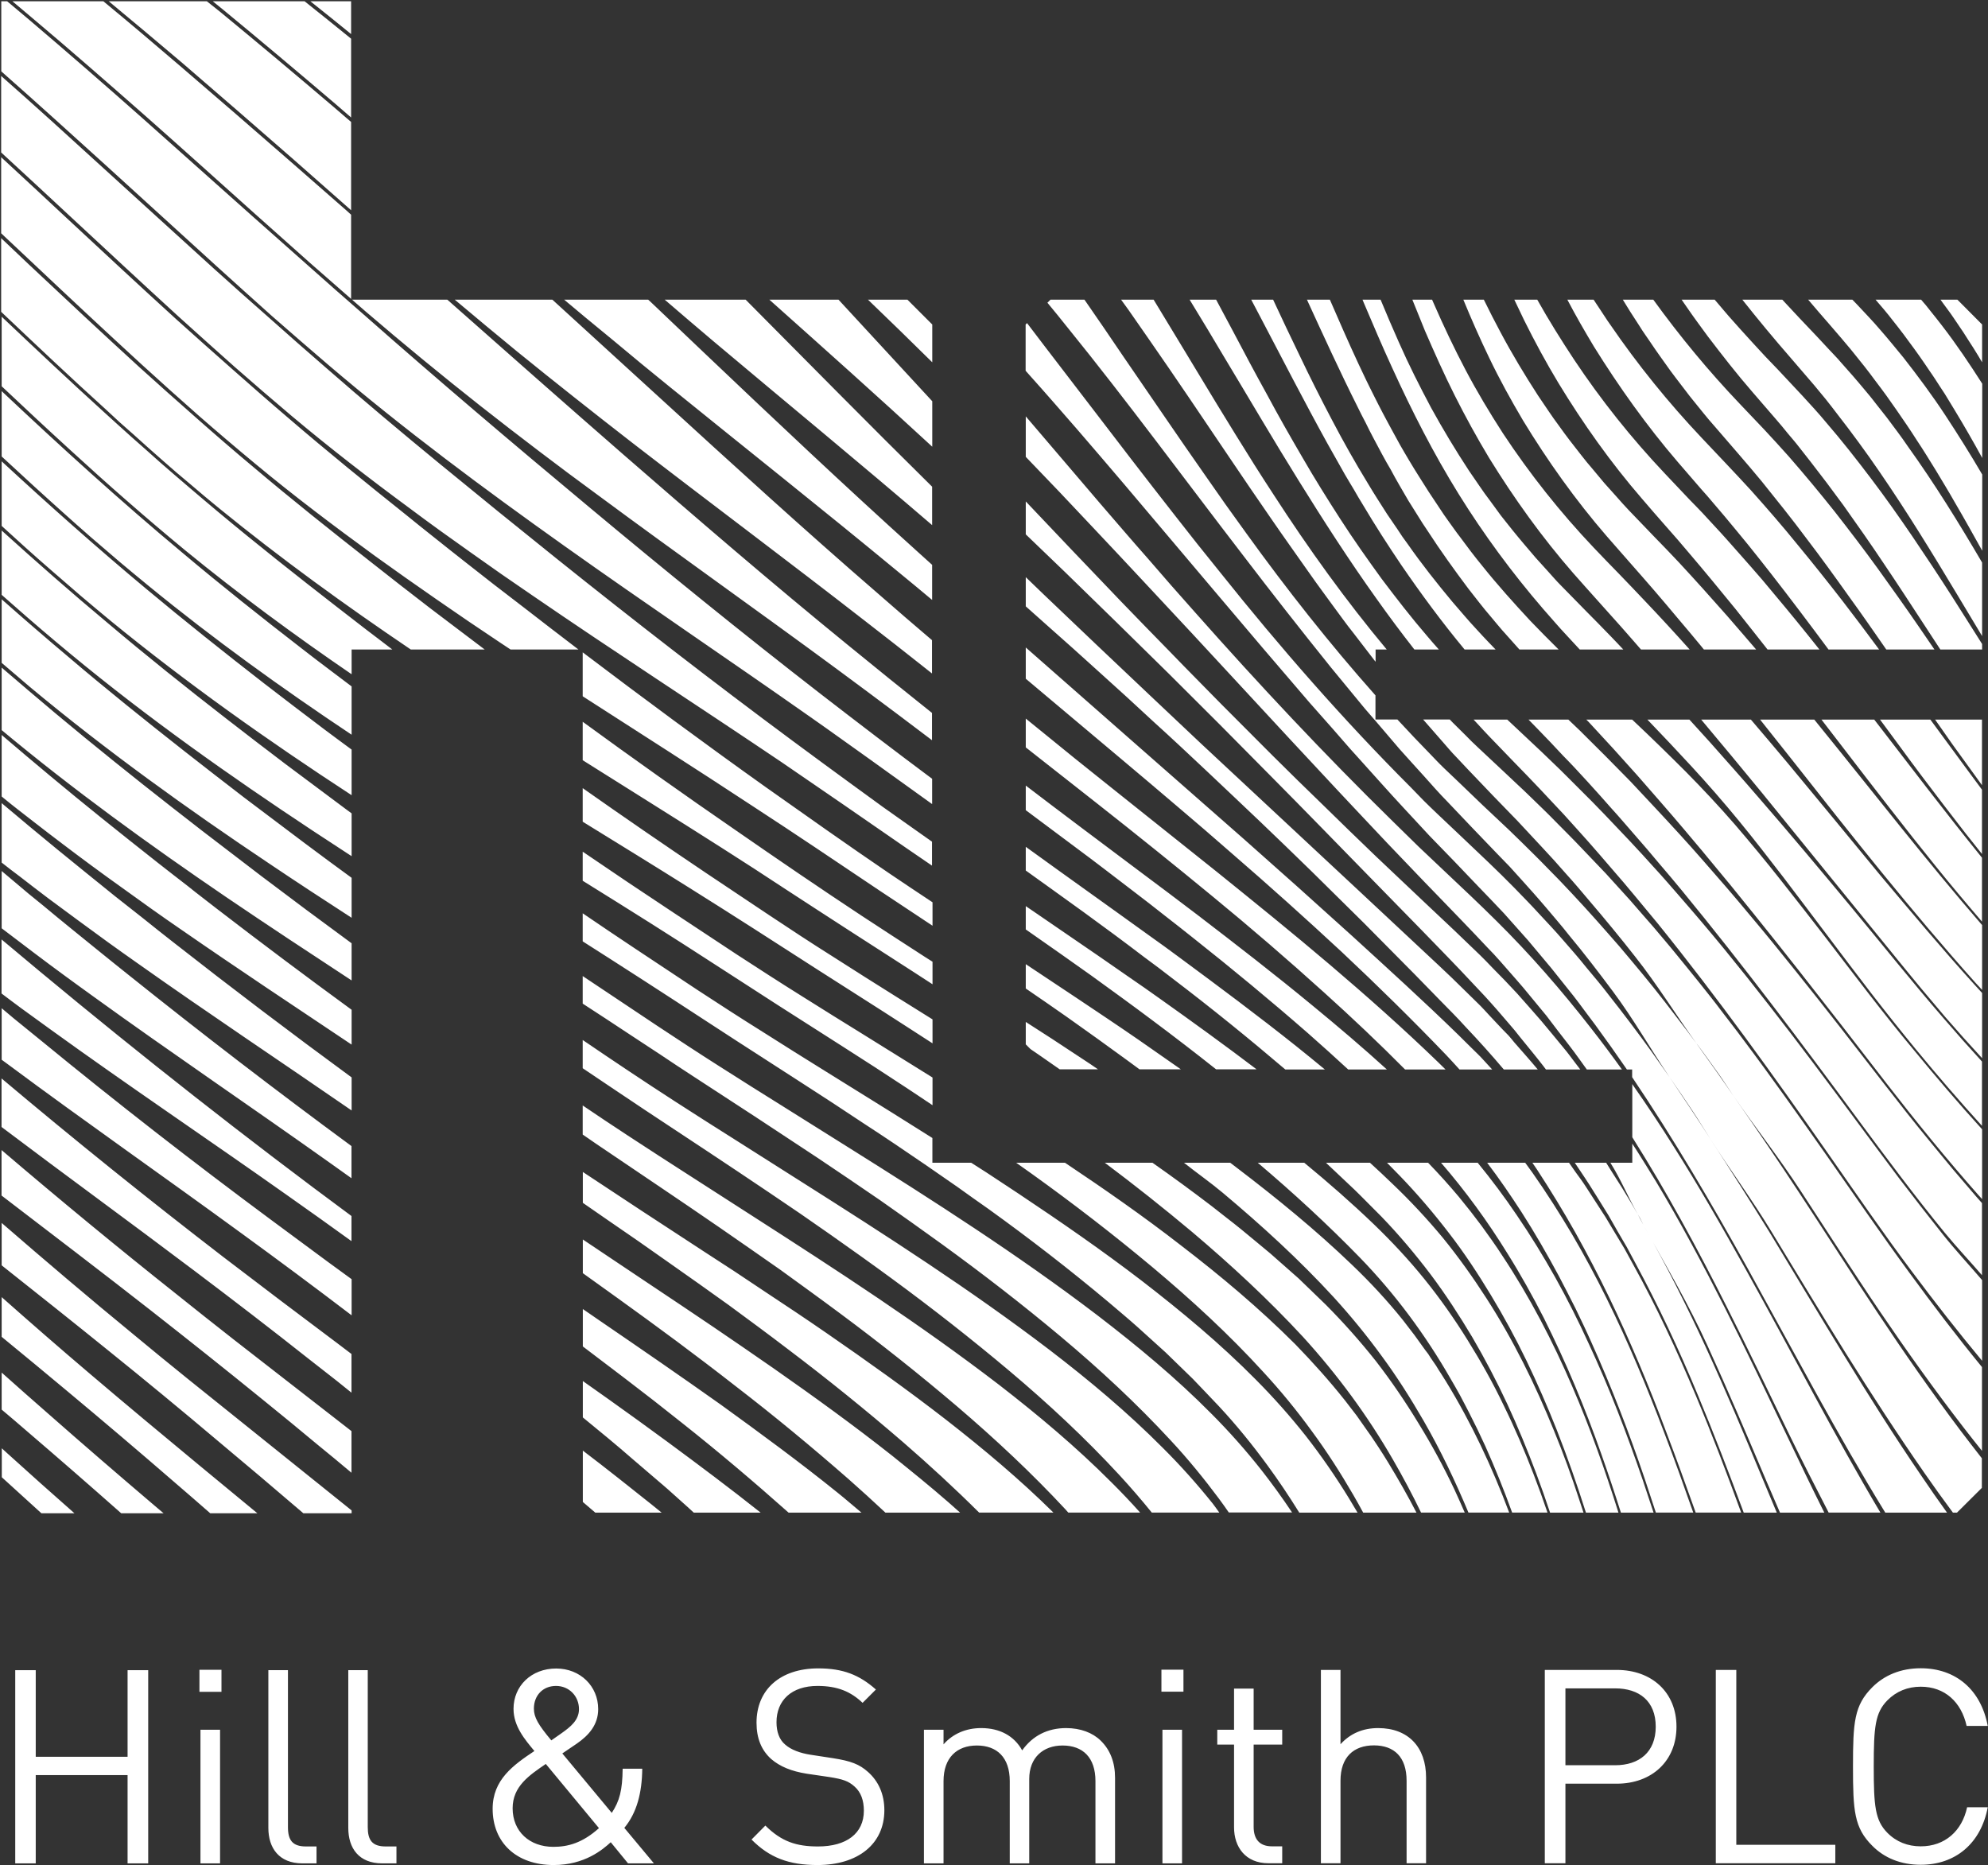
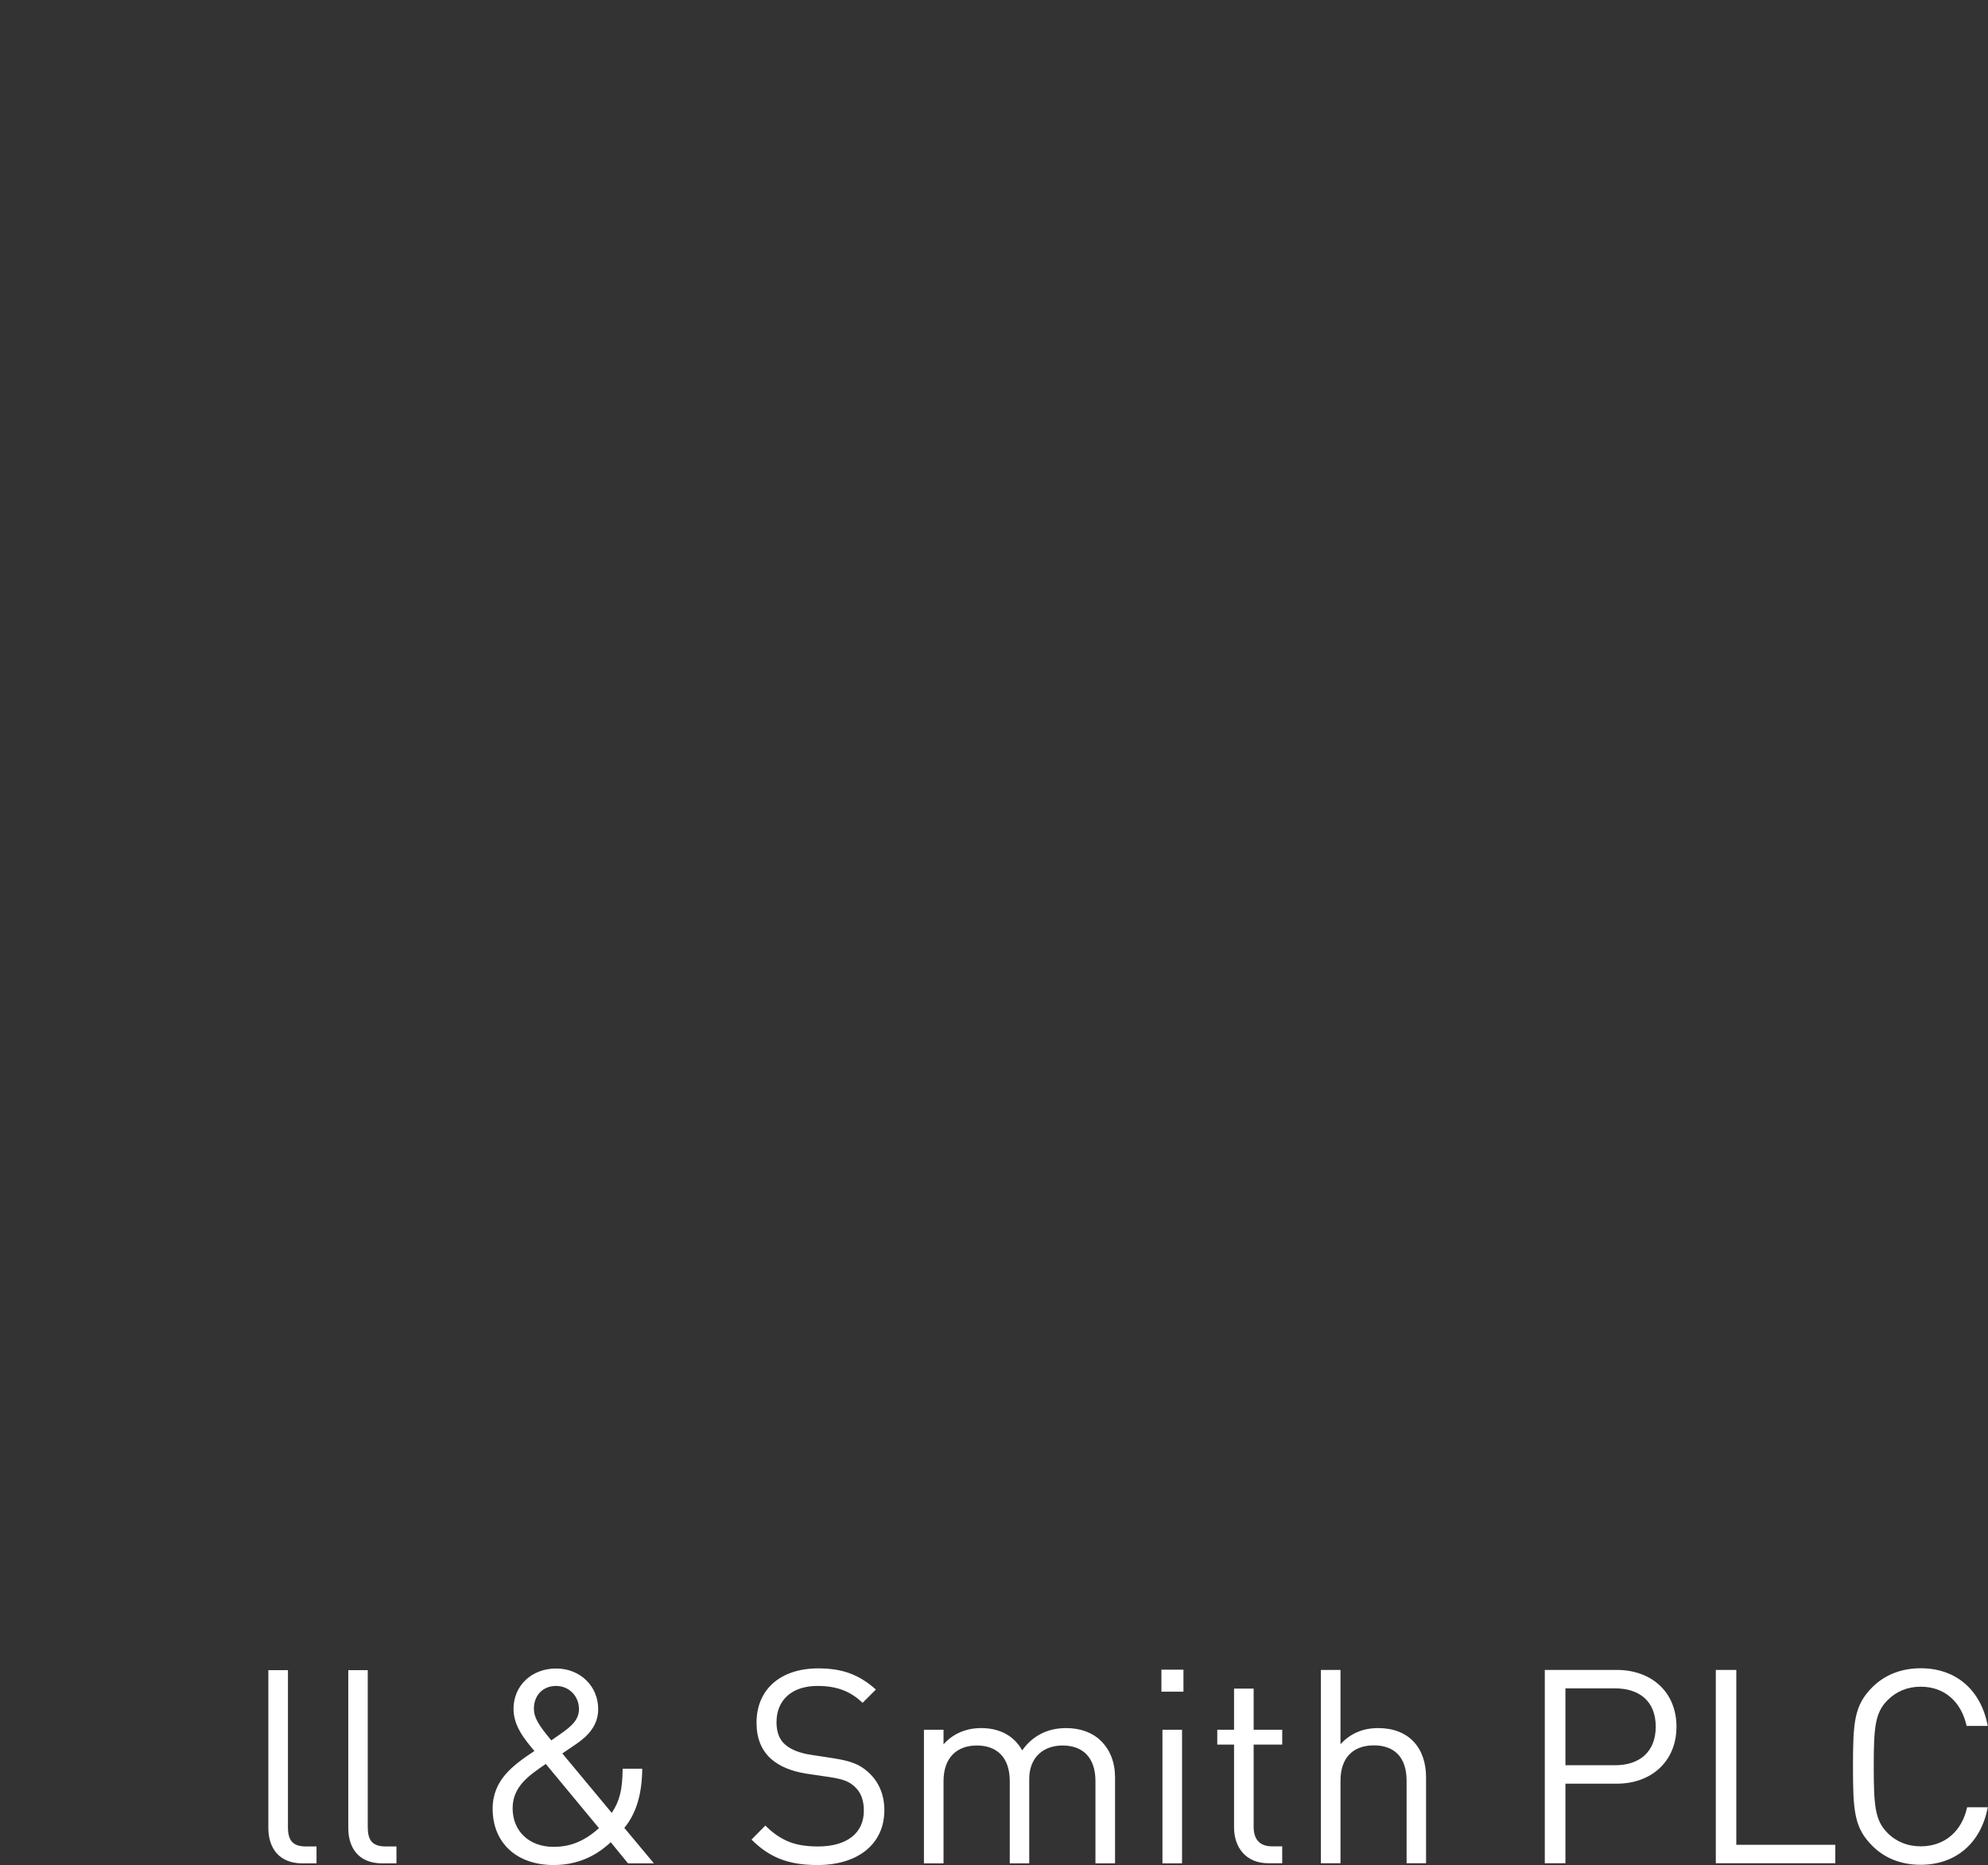
<svg xmlns="http://www.w3.org/2000/svg" version="1.2" viewBox="0 0 1552 1456" width="1552" height="1456">
  <rect x="0" y="0" width="1552" height="1456" fill="#333333" stroke="none" />
  <defs>
    <clipPath clipPathUnits="userSpaceOnUse" id="cp1">
-       <path d="m1.01 0.94v1180.3h273.15v-674.25h180.38v673.78h1073.12c7.6-7.59 11.85-11.86 19.45-19.45l0.01-599.71h-473.45v-54.62h473.45v-253.7l-19.44-19.45h-707.7c-7.6 7.6-11.86 11.85-19.44 19.45v562.03c7.58 7.59 11.84 11.86 19.44 19.45h453.99v72.85h-546.27v-654.33c-7.61-7.6-11.85-11.87-19.45-19.45h-434.09v-232.9z" />
-     </clipPath>
+       </clipPath>
  </defs>
  <style>.a{fill:#fff}</style>
-   <path class="a" d="m1 1v54.7c27.4 24.2 54.6 48.8 81.7 73.4l86.2 78.5q21.6 19.6 43.3 39 21.9 19.2 44.1 38.2c59.1 50.4 121.5 96.7 184.8 141.7 63.3 45 127.8 88.4 191.4 133.1 15.9 11.1 31.6 22.5 47.4 33.7l47.3 34 0.5 0.3v-19.7c-29.4-21.9-58.4-44.1-87.4-66.5-61-47.3-121-96-180.4-145.6-59.3-49.4-118.3-99.4-176.1-150.4-14.6-12.7-29-25.4-43.5-38.3l-43.3-38.4-86.4-77c-28.9-25.6-58-50.9-87.4-75.9q-8.8-7.4-17.6-14.8zm8.7 0q7.6 6.4 15.2 12.8c29.5 24.8 58.6 50.3 87.5 75.7 29 25.6 57.7 51.5 86.4 77.2l43.2 38.5c10.7 9.4 21.4 18.8 32.1 28.1v-65.7l-3.4-3.1-43.2-37.8c-28.9-25.2-57.8-50.3-86.9-75.2-19.8-17-39.8-33.9-59.9-50.5zm75.2 0c19.3 16 38.5 32.1 57.6 48.3 29 24.9 57.9 50.1 86.8 75.3l43.1 38 1.7 1.5v-68.9l-14.3-12.3c-28.9-24.6-58.1-49.1-87.5-73.3-3.6-2.9-7.2-5.7-10.8-8.6zm81.2 0q4 3.2 8 6.5c29.4 24.2 58.5 48.7 87.5 73.4l12.5 10.8v-61.5q-18.1-14.7-36.3-29.2zm76.2 0q16 12.7 31.8 25.6v-25.6zm-241.4 58.3v59.7c17.5 16.1 35 32.3 52.4 48.5 28.7 26.6 57.3 53.3 86.1 79.6q21.8 19.7 43.7 39.2 22 19.3 44.5 38.3c29.9 25.1 60.8 49 92.3 72.2 15.6 11.7 31.5 23.1 47.5 34.4q23.8 17 48.1 33.5c64.4 44.2 130.1 86.7 194.9 130.4 16.1 11.1 32.3 22.1 48.4 33.2l48.2 33.3 20.6 14.1v-18.7l-14.3-10.1-23.9-16.9-23.5-17.1c-15.7-11.5-31.4-22.9-47.1-34.6-62.4-46.2-123.9-93.9-184.7-142.6l-45.4-36.6-45.2-36.9c-30.1-24.7-59.9-49.7-89.2-75.3-14.6-12.7-29.3-25.5-43.7-38.4q-22-19.3-43.6-38.8c-28.8-26.1-57.5-52.3-86.2-78.4-26.5-24.2-53-48.3-79.9-72zm0 63.4v59.4q11.7 11 23.4 22c28.7 27.1 57.4 53.9 86.4 80.5q21.8 19.9 43.8 39.3 22.3 19.5 44.9 38.2c30.3 25.2 61.7 48.8 93.4 71.9l24 17.1 24.2 16.9 24.3 16.7 24.4 16.4q4.5 2.9 8.9 5.9h53q-21.5-16.4-42.9-33-11.7-9-23.3-17.9c-7.7-6.1-15.4-12.1-23.1-18.1-7.7-6.1-15.4-12.1-23.1-18.3-7.6-6.1-15.3-12.1-22.8-18.3-30.6-24.4-61-49.1-90.8-74.7-14.8-12.6-29.6-25.6-44.2-38.5q-22-19.4-43.8-39c-29-26.4-57.6-53-86.2-79.6-16.8-15.7-33.6-31.3-50.5-46.9zm0 63.2v57.5c27 25.6 54 51.1 81.5 76l10.9 10.1 11.1 9.8 11 9.9 11.1 9.8 11.1 9.7 11.4 9.6 11.2 9.5 11.4 9.4c47.9 39 97.9 75.2 149.1 109.8h57.7l-42.4-32.1-23.4-18.1-23.2-18.2c-31-24.3-61.8-48.8-91.8-74.2-15.1-12.6-30-25.5-44.7-38.5q-22.2-19.5-44.1-39.3c-29-26.5-57.8-53.4-86.4-80.3q-10.7-10.2-21.5-20.4zm273.9 48q5.4 4.6 10.7 9.3 44 37.7 89.5 73.6c15 11.8 30.3 23.6 45.7 35.3q23 17.5 46.4 34.6c62 45.9 125 90.4 187.1 136.2 15.5 11.5 31.1 23 46.5 34.6l26.9 20.3v-21.3c-22.1-17.6-44-35.3-65.9-53.2-59.3-48.3-117.5-98.4-175.4-148.8-45.9-40-91.5-80.3-137.1-120.6zm80.2 0q24.1 20.3 48.6 40.4c14.9 12.1 29.9 24.1 44.8 35.9l22.6 17.8 22.7 17.7c60.6 46.8 122 92.6 182.5 139.7 15.1 11.6 30.1 23.5 45.2 35.4l6.2 4.9v-26q-21.2-18-42.2-36.4c-57.6-49.8-113.8-101.1-170-152.5l-84.2-76.9zm85.4 0l16.5 13.8 22 18.1 21.9 18.2 22.2 18.1c59.1 47.9 118.7 95.1 177.4 143.6q13.7 11.2 27.3 22.6v-27.4q-6.2-5.5-12.3-11.1c-56.2-50.7-111.3-102.7-166.1-154.8l-41.1-39.1q-1.1-1-2.2-2zm78.5 0c12.7 10.9 25.4 21.8 38.1 32.5 56.9 47.9 114.4 95.1 170.7 143.5v-30c-48.9-48.2-97.1-97.2-145.6-146zm81.7 0c42.6 38 85.2 76 127.2 114.8v-35.5c-24.4-26.4-48.8-52.9-73.2-79.3zm77 0q25.2 24.2 50.2 48.9v-29.5c-7.6-7.6-11.8-11.8-19.4-19.4zm142.5 0l-2.4 2.4q7.9 9.5 15.6 19.2c23.6 29.1 46.4 58.7 69 88.4 22.6 29.7 45 59.5 67.7 89q33.9 44.4 68.9 87.9l17.7 21.5 8.9 10.8 9.1 10.5 18.1 21.2c6.2 7 12.5 13.8 18.7 20.7l9.3 10.4 4.7 5.1 4.8 5 19.3 20.3 19.4 20.2 9.8 10.1 9.4 10.4 9.4 10.5c3.1 3.4 6.1 7.1 9.2 10.6 6 7.2 12.2 14.2 17.9 21.5 12 14.4 23.4 29.3 34.6 44.3 16 21.4 29.2 44.7 44.2 66.9 0.7 1.1 1.5 2.1 2.2 3.2 5.3 7.7 10.6 15.3 15.7 23.1 4.9 7.3 9.4 14.9 14.2 22.3 15.3 24 32.3 47 47.1 71.4 19.4 31.9 38.7 63.9 58.4 95.5 19.8 31.6 40.1 62.9 61.4 93.5q10.9 15.7 22.2 30.9h3.2c7.7-7.6 11.8-11.8 19.4-19.3v-23.1q-8.6-11-17.1-22.2c-22.4-29.8-43.8-60.5-64.5-91.7-20.7-31-40.6-62.5-61.2-93.7-16.7-25.4-33.8-50.5-51.2-75.4-9.4-13.7-19.1-27.3-28.8-40.8-5.3-7.2-10.6-14.3-16.1-21.3-5.7-7.4-11.3-14.8-17.2-22.1l-8.8-10.8c-3-3.6-6-7.2-9-10.8l-9-10.7c-3-3.5-6.1-6.9-9.2-10.5-6.1-6.9-12.3-14-18.6-20.8-6.3-6.8-12.6-13.7-19.1-20.4l-9.8-10-4.8-4.9-5-5c-6.6-6.5-13.2-13.1-19.9-19.5l-20.3-19.1-20.3-19.5-10.2-9.7c-1.7-1.6-3.3-3.3-5-5l-4.8-5q-13.4-13.7-26.4-27.8h-17.1v-18.8c-35.8-40.3-69.2-82.7-100.6-126.2l-16.4-22.8-16.1-23c-10.8-15.3-21.3-30.7-31.9-46.1l-31.6-46.1-15.7-23.1-14.9-21.6zm504.3 580.6q0.4 0.5 0.8 1c5.6 7.4 10.9 15 16.4 22.6 4 5.6 7.7 11.5 11.6 17.2 17.3 25 36.1 49 52.7 74.5l30.5 46.8c10.3 15.6 20.5 31.4 31 46.8 20.9 30.8 42.6 61.2 65.4 90.7q7.2 9.3 14.5 18.4v-65.4c-19.6-23.9-38.3-48.5-56.5-73.4-11-15-21.8-30.2-32.5-45.5l-32.1-46c-21.5-30.6-43-61.1-65.5-91-5.5-7.5-11.3-14.8-16.9-22.2-5.6-7.5-11.5-14.8-17.3-22.1-5.8-7.3-11.8-14.5-17.7-21.8-5.8-7.2-11.9-14.2-17.9-21.4-6.1-7-12.3-14-18.4-21.1-6.2-6.9-12.5-13.8-18.8-20.7-6.4-6.7-12.9-13.5-19.3-20.2-6.4-6.8-13.1-13.4-19.6-20-6.5-6.7-13.2-13.1-19.9-19.6q-5-4.9-10.1-9.6l-10.2-9.6-20.5-19.2c-3.5-3.2-6.8-6.5-10.1-9.9-3.3-3.3-6.7-6.6-10-9.9q-1.1-1.1-2.2-2.3h-20.8l16.1 18.4 4.6 5.3c1.5 1.7 3.1 3.5 4.7 5.1l9.5 10.1 19.3 20.2 19.6 20.2c6.4 6.8 12.7 13.7 19.1 20.5l4.8 5.2 4.7 5.1 9.3 10.5c6.4 7 12.3 14.1 18.4 21.3 6.1 7.1 12 14.2 18 21.5 6 7.2 11.8 14.6 17.5 21.8 17.2 21.7 31.7 45.3 47.8 67.7zm11.1 74.9c-10.5-16.4-21.3-32.5-32.1-48.6-4.6-6.6-9.3-13.2-13.9-19.7q-16.4-22.7-33.7-44.6c-5.6-7.4-11.7-14.5-17.6-21.6-5.8-7.3-12-14.3-18.1-21.3-6.1-7.1-12.5-13.8-18.9-20.7-3.1-3.3-6.2-6.8-9.5-10.1l-9.7-10-9.9-9.9-10-9.7-20.2-19.2-20.5-19.4-5-4.8-5-4.9-9.8-10.1c-53-53-102.4-109.6-149.1-168.1l-17.6-21.9-17.3-22q-17.3-22.1-34.4-44.3l-68-88.7q-6.7-8.8-13.4-17.6l-1.1 1.1v36.1q1.5 1.8 3.1 3.5c12.5 13.9 24.8 28.1 37.1 42.2 12.2 14.2 24.4 28.3 36.5 42.6l72.3 85.5q36.1 42.8 72.6 85.2l18.5 20.9c6.2 7 12.2 14.2 18.5 21 12.5 13.8 24.8 27.8 37.5 41.4l19.1 20.6 19.5 20.1 19.3 20.2c6.5 6.8 13.1 13.5 19.5 20.4l18.7 21 18.1 21.6c5.9 7.2 11.6 14.7 17.5 21.9 2.9 3.7 5.7 7.5 8.5 11.3l8.4 11.2q12.6 17.2 24.7 34.8h4.1v6c32.5 48.2 62 98.5 90.2 149.3l53.9 98.2c17.3 31.2 34.9 62.1 53.5 92.4h48.2q-10.3-14.3-20.2-29c-21.1-30.9-41-62.4-60.5-94.3-19.5-31.8-38.7-63.9-58-95.8-15-24.2-30.3-48.3-45.8-72.2zm-460.3-655.5l5.8 8 16 23c10.7 15.3 21.2 30.8 31.7 46.2 21 30.9 41.6 61.9 62.8 92.5 10.5 15.3 21.3 30.4 32 45.6 5.3 7.6 10.9 15 16.3 22.5 5.6 7.5 10.9 15.1 16.7 22.3l17 22.1 0.4 0.4v-9.5h8.7c-31.9-38.2-61-78.7-88-120.4-5.1-7.8-10.2-15.7-15.2-23.6l-14.9-23.9c-9.9-15.9-19.5-31.9-29.2-47.9-11.6-19.1-23.1-38.3-34.7-57.3zm53.5 0c9.1 14.9 18.2 29.9 27.1 45 19.3 32 38.1 64.2 57.7 95.7 19.6 31.6 39.7 62.8 61.3 93q14.2 20 29.4 39.4h19.1c-3.2-3.6-6.3-7.1-9.3-10.7-12.4-14.4-23.9-29.3-35.3-44.4-11.1-15.3-22-30.7-32.3-46.7-10.2-15.8-20.2-31.8-29.6-48.1-4.8-8.1-9.4-16.3-14.1-24.5-4.6-8.2-9.2-16.4-13.6-24.7-9.1-16.4-17.9-33-26.6-49.5q-6.5-12.3-13.1-24.5zm48.1 0q3.5 6.6 7 13.3c17.4 33.1 34.5 66.4 52.4 98.8 4.5 8.1 9.2 16.2 13.7 24.3 2.4 4 4.7 8 7.1 11.9 2.3 4.1 4.7 8.1 7.1 12 9.5 16 19.5 31.5 29.9 46.9 15.5 22.6 31.8 44.7 49.4 65.9h24.2l-5.3-5.5c-3.3-3.4-6.5-6.9-9.7-10.4-6.5-6.9-12.5-14.2-18.8-21.4-12.1-14.5-23.9-29.4-34.8-45l-4.2-5.8c-1.2-1.9-2.6-3.9-3.9-5.9l-8-11.7c-5.1-8-10.3-16-15.1-24.1-9.9-16.2-19.2-32.7-28-49.5-8.8-16.7-17.3-33.6-25.4-50.6-7-14.4-13.8-28.8-20.5-43.2zm43.5 0c12.9 28.1 25.7 56.1 39.5 83.6q3 6.2 6.3 12.4c2 4.1 4.1 8.3 6.3 12.4 4.4 8.2 8.6 16.4 13.4 24.4 4.3 8.2 9.1 16.1 13.7 24.1l7.4 11.8c1.2 1.9 2.4 3.9 3.7 5.9l3.8 5.7c10.1 15.6 20.9 30.6 32 45.4 5.8 7.3 11.4 14.8 17.4 21.7 3 3.5 5.9 7.2 9 10.7l9.3 10.4 4.1 4.6h30.6c-7.5-7.4-14.9-14.9-22.2-22.5-12.9-13.9-25.6-28-37.5-42.9-6.1-7.4-11.8-15-17.4-22.6-2.9-3.7-5.6-7.7-8.4-11.5-2.8-3.9-5.5-7.7-8.1-11.8l-7.9-11.9-7.6-12c-2.6-4-5-8.1-7.5-12.2-2.4-4.1-4.9-8.2-7.2-12.3l-6.9-12.6c-2.3-4.1-4.4-8.3-6.7-12.5-2.2-4.1-4.3-8.4-6.5-12.7-2.1-4.3-4.3-8.5-6.3-12.7-8.3-17.2-16-34.4-23.5-51.7q-2.5-5.6-4.9-11.2zm43.4 0l0.8 2c7.3 17.2 14.6 34.4 22.4 51.3 15.4 33.8 32.3 66.9 51.9 98.5 19.5 31.4 41.6 61.4 65.9 89.6 6.2 7 12.1 14 18.6 20.9q4.9 5.4 10 10.8h34c-3.2-3.3-6.3-6.8-9.6-10.1-6.5-6.7-13.1-13.5-19.7-20.1-6.6-6.6-13.2-13.6-19.9-20.3-3.3-3.3-6.4-7-9.6-10.5l-9.6-10.6-9.2-10.8-4.6-5.5-4.5-5.5-8.9-11.2-8.4-11.5-4.3-5.8-4.1-5.9-8.1-11.8c-10.5-16-20.3-32.3-29.5-49-9-16.9-17.6-33.9-25.3-51.4-4.9-11-9.6-22-14.2-33.1zm38.9 0q4.8 12.1 9.8 24.2c7.4 17.1 15 34.1 23.3 50.6q12.5 24.9 26.8 48.7c19.5 31.6 41.2 61.9 65.7 90 6.2 6.9 12.3 14 18.7 21 6.2 7 12.6 14 18.8 21l9.3 10.6 6.1 7h38c-11.7-13.1-23.6-26-35.6-38.6l-9.7-10.2-9.8-10.2c-6.5-6.6-13.2-13.6-19.7-20.4-26.2-27.6-50-57.6-71-89.4-10.4-16.1-20.3-32.6-29.2-49.5-8.9-16.9-17.1-34.2-24.7-51.6q-0.7-1.6-1.4-3.2zm39.8 0c6.3 15.3 13 30.5 20.2 45.4 8 16.7 17 33 26.4 48.9 19.3 31.7 41 62.2 65.4 90.4 6.1 7 12.2 14 18.5 21.1l9.4 10.7 9.3 10.7c6.2 7.2 12.2 14.3 18.3 21.6 6.2 7.2 12.1 14.4 18.2 21.7l2.1 2.6h40.8c-7.5-8.8-15.1-17.5-22.6-26.2-6.2-7-12.4-14-18.7-21-6.3-7-12.6-13.9-19-20.8l-9.7-10.2-9.8-10.1c-6.4-6.6-13.1-13.6-19.6-20.4-3.3-3.4-6.4-7-9.6-10.6l-9.5-10.6-9.1-10.9c-3.1-3.6-6.2-7.3-9.1-11.1l-8.8-11.3c-2.9-3.7-5.7-7.7-8.4-11.4-5.8-7.7-10.9-15.7-16.4-23.7-10.3-15.9-20.2-32.3-29.2-49.2q-6.8-12.7-13.1-25.6zm39.8 0q3.8 8.1 7.7 16.1c8.3 16.7 17.1 33 26.7 48.9 19.2 31.6 40.8 62.1 65.2 90.3 6.1 7.1 12.1 14.1 18.4 21.2l9.4 10.7 9.2 10.8c12.2 14.3 24.2 28.9 36.1 43.5 8.3 10.5 16.7 21 25 31.6h40.5q-4.4-5.5-8.7-10.9c-11.8-14.7-23.8-29.1-35.9-43.5-6.1-7.1-12.3-14.1-18.5-21.1-6.2-7-12.4-14.1-18.8-20.9l-9.5-10.3c-3.2-3.4-6.5-6.7-9.8-10.1l-19.4-20.5c-26.1-27.6-49.9-57.4-71-89.1-10.1-15.3-19.8-30.8-28.7-46.7zm41.4 0c6.5 12.4 13.5 24.6 20.8 36.7 19.6 31.5 41.2 61.8 65.4 90l18.4 21.3c3.1 3.5 6.4 7.1 9.3 10.7l9.2 10.8c6.1 7.2 12 14.6 18 21.8 5.9 7.4 11.8 14.7 17.6 22.2 15.3 19.6 30.3 39.5 45.2 59.6h39.5q-14-19-28.4-37.7c-11.4-14.7-23.1-29.4-35-43.8-11.8-14.6-24.1-28.7-36.5-42.6-6.4-6.9-12.7-13.8-19.2-20.6l-19.3-20.4c-26-27.5-50-57.1-71.5-88.5-2.8-3.8-5.2-7.9-7.9-11.8q-2.6-3.9-5.1-7.7zm43.3 0q2.9 4.7 5.8 9.4l7.5 11.6c2.4 4 5.2 7.7 7.8 11.6 5.1 7.7 10.6 15.2 16 22.8 2.7 3.7 5.6 7.4 8.4 11.1 2.9 3.6 5.5 7.4 8.5 11 5.9 7.2 11.6 14.6 17.8 21.5l18.4 21.3c6.2 7.1 12.2 14.3 18.3 21.6 11.8 14.7 23.6 29.3 34.8 44.4 11.5 15 22.5 30.3 33.4 45.6 9.9 13.6 19.4 27.4 29 41.2h37.6q-5.8-8.6-11.7-17.1c-10.6-15.5-21.5-30.7-32.4-45.9-11-15.2-22.4-30.1-33.9-44.8-11.6-14.6-23.6-29-35.9-43.1-3.1-3.5-6.2-6.8-9.3-10.3-3.2-3.5-6.3-6.9-9.5-10.3l-19.3-20.3c-24.3-25.5-46.8-52.7-67.5-81.3zm45.9 0l4.3 6.2 3.9 5.6 4.1 5.7 8.2 11.2c11.3 14.8 22.7 29.5 34.9 43.5l18.4 21.3c3.1 3.5 6.1 7.2 9.1 10.9 3 3.6 6.1 7.1 9 10.9 5.8 7.4 11.6 14.7 17.3 22.3 5.8 7.4 11.2 15.1 16.9 22.6 10.9 15.3 21.7 30.7 32.1 46.3 10.6 15.7 20.8 31.4 31 47l12.8 19.6h32.6v-4.3c-7.8-12.3-15.5-24.6-23.3-36.8-10.1-15.8-20.5-31.5-31-47-10.5-15.4-21.2-30.6-32.5-45.5-11.3-14.9-22.8-29.6-35-43.7l-4.4-5.2-4.7-5.3-9.4-10.3-19.1-20.4-9.8-10.2c-3.3-3.5-6.4-6.9-9.6-10.4-6.4-6.9-12.6-13.9-18.9-21-3.1-3.5-6.1-7.2-9.2-10.8l-1.9-2.2zm47.4 0c12.2 15.4 24.8 30.6 37.8 45.5l18.4 21.4 9 10.9 4.4 5.6 4.3 5.6 8.6 11.2 8.4 11.3c2.8 3.8 5.5 7.6 8.3 11.5 2.6 3.8 5.4 7.7 8 11.5 21.4 31.1 41 63.2 60.3 95.3q9.9 16.4 19.7 32.8v-57.4c-18.2-31-37.1-61.6-58-90.7-5.2-7.7-10.9-15.1-16.4-22.5l-8.6-10.9c-1.5-1.9-2.9-3.8-4.4-5.6l-4.5-5.4c-3-3.5-5.9-7.1-9-10.6l-9.2-10.4c-3-3.6-6.3-6.8-9.4-10.2l-9.5-10.2q-13.6-14.2-27-28.7zm51.4 0q8.3 9.8 16.8 19.5l9.2 10.7c3 3.7 6.2 7.2 9.1 10.9l8.9 11.1c3 3.7 5.7 7.5 8.5 11.2l4.3 5.7q2.2 2.9 4.2 5.7l8.1 11.5c5.4 7.8 10.7 15.5 15.7 23.4 5.3 7.9 10.2 16 15.1 23.9 4.8 8.1 9.8 16.1 14.4 24.3 7.4 12.6 14.5 25.4 21.6 38.1v-59.5c-9.2-15.7-18.9-31.2-28.9-46.4-10.2-15.5-21.3-30.4-32.7-45l-8.9-10.8c-2.9-3.6-6-7.1-9-10.6-6-7.1-12.5-13.7-18.7-20.4q-1.6-1.7-3.2-3.3zm52.6 0c4.5 5.2 9 10.4 13.2 15.9 2.9 3.7 5.9 7.4 8.7 11.2l8.4 11.4c2.8 3.7 5.4 7.7 8.1 11.5l4 5.9c1.4 1.9 2.7 4 4 5.9 2.5 4 5.1 7.8 7.7 11.8l7.3 12c7.6 12.5 14.9 25.2 21.9 38v-58c-9.9-15.5-20.1-30.7-31.3-45.2-2.8-3.8-5.8-7.3-8.6-10.9l-4.3-5.4c-1.2-1.4-2.4-2.7-3.5-4.1zm50.7 0l1.8 2.5c2.8 3.9 5.7 7.6 8.3 11.5l7.9 11.7c2.6 4 5.1 8.1 7.7 12l3.7 6 3.1 5.2v-29.5l-19.3-19.4zm-1513.6 13.3v54.3c17.8 16.8 35.7 33.5 53.8 50 14.6 13.4 29.3 26.6 44.2 39.6q22.3 19.5 45.2 38.4c41.8 34.2 85.4 66.3 130 96.8v-19.3h31.8c-6.7-5.1-13.4-10.3-20.2-15.4-7.8-6-15.6-12-23.4-18.1-31.2-24.2-62.2-48.7-92.5-74l-11.4-9.6-11.3-9.6-11.2-9.6-11.2-9.7-11.1-9.9-11.1-9.8-11-9.9-10.9-9.9c-26.9-24.4-53.3-49.3-79.7-74.3zm0 58.1v51q12.6 11.7 25.3 23.3c7.3 6.7 14.7 13.3 22 19.9 7.3 6.6 14.7 13.1 22.1 19.6l22.5 19.3c7.5 6.4 15.2 12.6 22.8 18.9 50.7 41.5 103.9 79.8 158.5 116.2v-37.7c-5.2-3.9-10.4-7.8-15.5-11.7l-11.9-9-11.8-9.1c-31.3-24.2-62.3-48.8-92.6-74.3-48.6-40.5-95.4-83.1-141.4-126.4zm799.5 19.7v31.6c17.8 18.4 35.3 36.8 52.8 55.5 25.7 27.2 51.2 54.7 76.7 82l76.3 82.4 38.3 41.1c12.8 13.6 25.7 27.4 38.5 40.9 13 13.5 25.8 27.1 38.9 40.5l19.5 20.2c6.5 6.8 13.1 13.6 19.5 20.5l4.9 5.1c1.6 1.7 3.1 3.4 4.7 5.2l9.3 10.6c3.1 3.6 6.2 7 9.2 10.6l9 10.9 9 10.9 8.5 11.2c5.8 7.5 11.6 14.8 17 22.4q3 4.1 5.9 8.2h27.4c-7.8-10.9-15.8-21.6-24.1-32.2-23-29.5-47.4-57.6-73.9-83.8-13.2-13.1-26.7-25.8-40.4-38.7l-20.4-19.3-20.1-19.7c-53.5-52.4-104.8-107.2-154.4-163.2l-18.6-21-18.4-21.2c-12.4-14-24.5-28.2-36.7-42.3-19.5-22.8-39-45.6-58.4-68.4zm-799.5 35.1v50.4q8.8 8.1 17.6 16l11.1 9.9 11.1 9.7 11.1 9.6 11.1 9.6 11.4 9.6 11.3 9.4c60 49.1 123.5 94 188.5 136.4v-35.6c-7-5.1-13.9-10.3-20.8-15.4-7.9-5.9-15.7-12-23.6-17.9-7.9-6-15.7-12-23.6-18.1-31.2-24.2-62.1-48.8-92.4-74.1-38.6-32.2-76-65.5-112.8-99.5zm799.5 31.3v25.7q15.4 14.7 30.7 29.5l20.2 19.7 20.2 19.7c13.5 13.2 26.9 26.4 40.3 39.6 13.3 13.3 26.6 26.6 40 39.9l39.7 40.1c26.5 26.7 52.7 53.7 79 80.6l39.5 40.4 19.6 20.2c3.3 3.5 6.6 6.8 9.8 10.2l19.4 20.6c1.7 1.8 3.3 3.6 4.8 5.3l4.7 5.3 9.3 10.8 4.6 5.4 4.3 5.4c6 7.4 12 14.6 17.8 22.1l2.2 2.9h26.8q-2.1-2.8-4.2-5.5c-2.9-3.7-5.5-7.5-8.6-11.1l-8.9-10.8-9-10.8-9.2-10.5-9.3-10.5c-3.1-3.4-6.4-6.7-9.6-10.2l-9.8-10c-1.6-1.7-3.2-3.4-4.8-5l-5-5c-6.7-6.4-13.4-12.9-20.1-19.3l-20.6-19.4c-13.6-12.7-27.1-25.8-40.8-38.6-13.6-13-27-26.1-40.4-39.2q-20.2-19.5-40.2-39.4l-39.7-39.8c-13.1-13.4-26.4-26.7-39.4-40.2-13.1-13.3-26.1-26.8-39.2-40.3q-19.4-20.2-38.8-40.6-17.7-18.6-35.3-37.2zm-799.5 22.7v50.2q4.5 4 9.1 8c14.7 13 29.6 25.7 44.6 38.1 60.3 49.9 124.2 95.1 189.4 138.2q15 9.9 30.1 19.7v-33.4q-2.1-1.5-4.2-3.1l-47.3-35.3q-23.5-17.8-46.8-35.9c-31.2-24.2-62-48.8-92-74.2-28.2-23.5-55.7-47.7-82.9-72.3zm799.5 36.4v22.8q7.8 6.9 15.6 13.9c14.2 12.5 28.3 25.2 42.3 37.9 14.1 12.6 28 25.4 41.9 38.3q10.5 9.5 20.9 19.2l20.7 19.4c13.8 12.9 27.5 26.1 41.3 39.1 13.7 13.1 27.3 26.2 40.9 39.5l40.4 39.9 39.9 40.3 19.9 20.4c6.6 6.7 13.3 13.4 19.7 20.5q15.3 16.1 29.7 33.1h26.5c-5.9-7.1-12.1-14-18.2-21-1.4-1.8-2.9-3.5-4.5-5.4l-4.9-5-9.6-10.2-4.8-5.2c-1.6-1.7-3.2-3.4-4.9-5l-10.1-9.9c-13.1-13.1-27.1-25.8-40.8-38.7l-41.2-38.5-82.6-77-41.3-38.5-41-38.7q-41-38.7-81.8-77.7-7-6.7-14-13.5zm-799.5 17.3v49.6c7.3 6.3 14.6 12.5 21.9 18.7 59.8 49.8 123 95.2 187.6 138.4 21.1 14.2 42.4 28.1 63.7 41.9v-31.2q-18.4-13.4-36.7-27.1l-47-35.4q-23.3-17.9-46.4-36c-30.8-24.2-61.4-48.7-91.2-74.1-17.5-14.7-34.8-29.7-51.9-44.8zm799.5 37.6v24.4l74.6 62.7c14.5 12.2 29.1 24.5 43.5 36.8 14.6 12.3 29 24.8 43.3 37.3 28.8 24.9 57.2 50.4 85.2 76.4 27.8 26.1 55 52.8 81.5 80.4q5.3 5.6 10.5 11.4h25.5l-6.6-7.2-2.5-2.7-2.4-2.4-5.1-5-10-9.9c-27-26.3-55.1-51.8-82.9-77.2l-42.2-38-42.3-37.6-85.3-74.9zm-345.9 3.8v34.3c44.4 28.6 88.9 56.9 133.1 86q24.7 16.1 49.2 32.5l48.9 32.8 41.9 27.8v-18.3c-11.4-7.6-22.8-15.1-34.1-22.8-32.5-22.1-64.4-44.7-96.4-67.3-48-34.2-95.5-69.3-142.6-105zm-453.6 11.9v48.8c56 46.6 115 89.3 175.2 130.3 32.4 22 65.2 43.6 98 65.1v-29q-35.4-25.9-70.4-52.4l-46.4-35.5-23-17.9-23-18.1c-30.5-24.2-60.7-48.8-90.3-74.1q-10.1-8.6-20.1-17.2zm799.5 39.8v22.5l56.1 44.1c15.1 11.8 30 23.8 45 35.8q22.5 18.1 44.6 36.3 44.6 36.6 87.4 75.3c21.5 19.4 42.6 39.3 63 59.9h31.6q-2.8-2.8-5.6-5.5c-27.3-26.4-55.7-51.6-84.6-76.2-28.9-24.6-58.4-48.4-88-72.3l-89.1-71.1c-14.9-11.9-29.8-23.8-44.5-35.9zm349.6 0.8q1.5 1.6 3 3.2c3.1 3.4 6.2 6.8 9.4 10.1l19.5 20.2c13 13.3 26 27 38.7 40.7 6.2 7 12.6 13.8 18.8 20.9 6.1 7 12.3 14 18.4 21.2 6.1 7 12.2 14.1 18.2 21.4l17.9 21.6c47 58.2 90.6 118.9 133.4 180.2 21.4 30.6 42.5 61.4 64.9 91.3 17.7 23.7 35.9 47 54.8 69.7v-63c-10.2-11.9-20.9-23.4-30.7-35.7l-17.4-22.1-17.1-22.2-16.8-22.5-16.7-22.5c-22.3-30.1-44.6-60.1-67.7-89.6l-17.3-22q-8.9-10.9-17.6-21.8c-11.9-14.5-24-28.7-36.3-42.8-6.2-7.1-12.3-14.2-18.6-21-6.3-7-12.5-13.8-19-20.7-6.4-6.8-12.8-13.5-19.3-20.3l-9.7-10-9.9-9.9-9.9-9.9c-3.2-3.3-6.7-6.6-10-9.8-6.7-6.5-13.5-13-20.3-19.3-5.5-5.2-10.9-10.3-16.4-15.4zm42.9 0q3.8 3.8 7.5 7.7c6.5 6.6 12.9 13.4 19.3 20.3 3.3 3.4 6.6 6.7 9.8 10.2l9.5 10.3 9.4 10.4 9.4 10.6c3.1 3.4 6.3 7 9.3 10.5l9.2 10.6c6.2 7 12.3 14.2 18.3 21.4 6.1 7 12.1 14.3 18.1 21.5 47.6 57.9 92.5 117.8 136.9 178 22.3 30.2 44.6 60.1 68.2 89 9.4 11.4 19.5 22.1 29.1 33.2v-56.3q-2.3-2.6-4.6-5.2l-18.3-21.4c-5.9-7.2-12-14.4-17.9-21.7-5.9-7.2-11.9-14.5-17.7-21.9l-17.3-22.1c-23-29.7-45.9-59.3-69.4-88.5-11.8-14.7-23.5-29.2-35.6-43.5-12-14.5-24.2-28.6-36.6-42.7-12.3-14.1-25-27.9-37.8-41.6l-19.2-20.5-19.7-20-19.9-19.8-8.9-8.5zm45.1 0l1.8 1.8 19.1 20.7 18.8 20.9 18.6 21.3c6.1 7.1 12.3 14.1 18.3 21.3 6 7.3 12.2 14.3 18.1 21.6q18.1 21.6 35.6 43.5 8.9 11.1 17.7 22.1 8.7 10.9 17.4 22 34.8 44.3 69 88.8c23 29.7 46.6 58.7 71.5 86.9q1.5 1.7 3.1 3.4v-54.5c-18.2-20-35.7-40.5-52.9-61.4-24.2-28.9-46.7-58.9-69.6-88.7-11.5-14.8-23-29.7-34.7-44.4-11.6-14.7-23.6-29.2-35.8-43.4-12.3-14.2-25.1-27.8-38.3-41.2-13.2-13.2-26.6-26.3-40.3-39.2q-0.8-0.8-1.6-1.5zm47.7 0c11.6 12.1 23.1 24.2 34.5 36.6q19.1 20.7 37 42.5c12 14.6 23.5 29.5 34.9 44.3 11.5 15 22.7 30.1 34.1 45.1q16.9 22.5 34 44.8c11.5 14.9 23.2 29.6 35.1 44.1 16.7 20.3 33.9 40.2 51.6 59.7v-50.2q-15.4-16.8-30.1-33.9c-24.8-28.6-48.2-58-72.2-86.9-12-14.4-24.1-29-36.2-43.3q-18.2-21.6-36.7-42.9c-12.3-14.3-24.8-28.3-37.3-42.4q-7.9-8.8-15.9-17.5zm42 0c15.9 18.9 31.7 38 47.4 57.1l71.2 87.6 35.6 43.8c5.9 7.2 11.9 14.6 17.9 21.8l9.1 10.8c3 3.6 6.1 7.2 9.1 10.8q14.2 16.4 29 32.4v-50.9q-3.2-3.4-6.3-6.9c-25.3-27.9-49.5-56.8-73.7-85.6l-35.9-43.6q-18-21.8-36-43.5c-9.5-11.3-19-22.6-28.6-33.8zm46 0l24.7 31.1c46.6 59.2 93.3 118.3 143.5 174.4q2.6 2.7 5.1 5.5v-50.6c-43.7-50.4-84.5-103.1-126.5-154.8q-2.2-2.8-4.5-5.6zm47.9 0q1.2 1.5 2.3 3l34.4 44.7 17.3 22.3 17.4 22.2c11.7 14.7 23.4 29.4 35.5 43.8q9.2 11 18.4 21.7v-49.9c-28.7-35.4-56.3-71.8-84.1-107.8zm45.7 0l15.8 21.4c11.1 15.2 22.3 30.1 33.8 45.1q8.5 11.1 17.2 22.3c4.3 5.4 8.5 10.7 12.8 16.1v-50.2q-4.2-5.6-8.3-11.2c-10.7-14.5-21.4-29-32-43.5zm43 0l13.6 19.4c5.5 7.6 11 15.2 16.5 22.8q3.3 4.5 6.5 9v-51.2zm-1055.8 1.7v30c36.3 22.9 72.8 45.6 109 68.7 16.7 10.6 33.3 21.4 49.7 32.2 16.6 10.8 33 21.5 49.6 32.2l49.7 32q7.5 4.9 15.1 9.8v-17.6l-5.7-3.6c-16.6-10.7-33-21.4-49.5-32.2-33-21.8-65.4-43.9-97.7-66.3q-60.6-41.7-120.2-85.2zm-453.6 10.3v48q0.9 0.7 1.8 1.5c7.4 6.1 15 11.9 22.6 17.8 7.5 5.9 15.2 11.7 22.8 17.5 15.3 11.6 30.7 23 46.3 34.1 15.5 11.2 31.1 22.4 46.9 33.2 43.9 30.4 88.4 59.9 132.8 89.6v-27.2q-52.9-38.6-104.9-78.6c-7.6-6-15.3-11.7-22.8-17.8-7.6-5.9-15.3-11.8-22.9-17.8-15.3-12-30.4-24.1-45.5-36.2-26.1-21-51.7-42.4-77.1-64.1zm799.5 39.5v19.2l39.1 29.2q11.5 8.5 23.1 17.4l23 17.6c7.7 5.9 15.3 11.7 22.8 17.7 7.7 6 15.3 11.9 22.9 18 30.3 24 60.2 48.7 89.4 74.2q15.8 13.9 31.4 28.3h30.2c-18.8-17.1-38.1-33.5-57.7-49.6-29.4-24.3-59.7-47.7-90.1-71-15.1-11.5-30.4-23-45.7-34.4l-46-34.5c-14.2-10.7-28.3-21.3-42.4-32.1zm-345.9 2v26.2c27.9 17.2 55.7 34.3 83.4 51.7q25.2 15.8 50.2 31.8l49.8 32 50 31.9c13.3 8.5 26.5 17.1 39.7 25.6v-18.7l-27.7-17.3c-16.7-10.5-33.5-21-50.1-31.7-16.7-10.5-33.4-21.5-49.8-32.4l-49.1-32.8q-48.5-32.6-96.4-66.3zm-453.6 11.7v46.4q6.8 5.4 13.8 10.6c7.5 5.8 15.1 11.7 22.7 17.4 7.6 5.6 15.3 11.3 23 17q22.8 16.9 46.3 33.4c55.2 39.1 111.6 76.6 167.4 115.1v-25.8c-47.1-34.5-93.7-69.8-139.6-105.8-7.6-6-15.2-11.9-22.7-18-7.5-5.9-15.1-11.9-22.6-17.8-7.5-6-14.9-12-22.4-18.1-7.4-6.1-15-12.1-22.4-18.2-14.6-12-29.1-24-43.5-36.2zm799.5 34.1v18.5q10.8 7.7 21.6 15.5 23.8 17 47.2 34.3c7.9 5.8 15.6 11.7 23.4 17.6 7.8 5.7 15.6 11.6 23.3 17.6 29.7 22.6 58.7 46.1 87.1 70.3h30.9q-10.9-9-22-17.9c-30.1-24-60.9-46.9-91.9-69.8-7.7-5.7-15.5-11.4-23.3-16.9l-23.5-16.9-47-33.7zm-345.9 3.8v22.7c17.9 11.1 35.8 22.3 53.7 33.6q25 15.8 49.8 31.9l49.7 32.1 49.8 31.8c16.7 10.6 33.3 21.4 49.7 32.2 6.9 4.5 13.6 9.1 20.4 13.6v-21.6q-1-0.6-1.9-1.2l-50.3-31.3q-25.3-15.6-50.4-31.4c-16.8-10.5-33.5-21.3-50.1-32.1l-49.5-32.7q-35.6-23.5-70.9-47.6zm-453.6 15.1v44.7q12.8 9.8 25.7 19.5c7.5 5.7 15.1 11.3 22.7 16.9 7.7 5.6 15.3 11.2 23 16.7 61.3 44.3 124 86.7 185.7 130.6q8 5.7 16 11.4v-25.1c-58.9-43.3-117.1-88-174.3-133.8-7.5-5.9-14.9-12-22.4-18-7.3-5.9-14.8-12-22.2-18q-11-8.9-22-18.1l-11.2-9.1-10.9-9.2q-5.1-4.3-10.1-8.5zm799.5 27.4v18.2q1.7 1.2 3.3 2.3c16.1 11.2 32.1 22.5 48 33.8 16 11.6 31.8 23 47.5 34.8q25.2 18.8 49.8 38.3h31.6c-24.9-18.9-50.2-37.2-75.7-55.3q-11.9-8.5-23.9-16.7l-23.8-16.5-48-32.9zm-345.9 5.6v21.9q10.7 6.8 21.3 13.6c16.6 10.6 33.1 21.3 49.6 32l24.7 16.1 24.6 16 49.6 32q24.8 15.9 49.4 32.3c16.5 10.7 32.9 21.8 49.1 32.9l24.4 16.9c8 5.7 16 11.5 24.1 17.1 32.1 23.1 63.4 47.3 93.7 72.7 7.5 6.4 15.1 12.7 22.5 19.3l22 19.9 21.3 20.7c6.9 7.1 13.6 14.3 20.5 21.5 13.5 14.5 26 29.9 37.7 45.9 8.8 12 17.1 24.4 24.9 37h45.5q-3.4-5.8-6.9-11.5c-10.3-16.8-21.5-33-33.6-48.5q-18.3-23.1-39.1-44c-27.6-27.9-57.8-53-88.9-77-31.2-23.9-63.5-46.2-96.2-68l-24.7-16.3-12.2-7.8h-30.3v-19.3q-16.1-10.1-32.3-20.3l-50.2-31.2c-16.8-10.4-33.5-20.9-50.2-31.5-16.8-10.5-33.5-21.3-50-32.1l-49.3-32.7q-20.6-13.7-41-27.6zm-453.7 20.4v42.2c5.2 3.9 10.3 7.8 15.5 11.6l22.9 16.6c61 44.1 123.4 86 184.9 129.5q25 17.6 49.9 35.6v-19.6q-14.9-11.1-29.7-22.1c-83-62.2-164.1-127-243.5-193.8zm799.6 19.3v19c10.7 7.3 21.4 14.7 32.1 22.2l24 17.1c8 5.8 16.1 11.6 24 17.4q4.3 3.2 8.7 6.4h32.3q-16.5-11.6-33.1-23.1c-16.1-11.1-32.3-21.9-48.6-32.8zm-345.9 9.3v21.5q18.2 11.8 36.3 23.8l24.5 16.1q12.2 8.2 24.5 16.2l49.1 32c16.3 10.7 32.7 21.5 49 32.3 16.3 10.9 32.5 21.9 48.7 33 16.1 11.3 32.1 22.6 48.1 34.2 31.7 23 62.8 47 93 72.3 30.2 25.3 59.2 52.2 85.9 81.1 13.4 14.4 25.9 29.7 37.6 45.4q4 5.4 7.7 10.8h49.4q-11.4-17.1-24.1-33.3c-12.1-15.3-25.1-30-38.9-43.8-27.5-27.8-57.7-52.8-88.7-76.6-62.3-47.5-128.4-89.7-194.9-131.4l-49.9-31.3c-16.7-10.4-33.4-20.9-50-31.5-16.6-10.5-33.2-21.5-49.6-32.3l-49-32.7q-4.3-2.9-8.7-5.8zm-453.6 25.1v40.2l4.9 3.6c60 44.6 121.4 87.4 181.9 131.6 29 21.1 57.8 42.5 86.4 64.3v-28.2l-18.1-13.2-45.3-33.5c-60.6-44.9-120.1-91.2-178.5-139.1l-21.9-17.8q-4.7-3.9-9.4-7.9zm799.5 10.7v17.5l3.7 3.7q0 0 0 0 3.7 2.5 7.3 5l15.5 10.8h29.9q-5.6-3.9-11.3-7.6l-24.6-16.2zm-345.9 14.1v22q0 0 0.1 0.1l24.1 16.2 24.2 16.2 48.7 32.2c16.1 10.7 32.4 21.5 48.5 32.4l24.2 16.4 24 16.7c15.9 11.2 31.8 22.5 47.6 34.1 31.5 23.1 62.3 47.2 92.2 72.4 29.9 25.2 58.6 51.9 85.2 80.7q13.2 14.3 25.5 29.5h52.7c-1.7-2.3-3.3-4.7-5.1-7-12.2-15.2-25.2-29.8-39-43.5-27.4-27.6-57.3-52.6-88.2-76.3-61.9-47.2-127.6-89.4-193.6-131.2l-49.5-31.4c-16.6-10.5-33.1-20.9-49.6-31.6-24.3-15.7-48.2-31.7-72-47.9zm-453.7 30v37.9c50.2 37.9 101.1 74.9 151.3 112.8 29.7 22.4 59.3 45.1 88.6 68.3l22 17.2 11.3 9.1v-30.2l-10.8-8.2-44.8-33.7-44.7-34c-58.6-45.1-116.3-91.5-172.9-139.2zm1273.1 4.4v41.5c26.9 42.7 51 87.1 73.6 132.1 16.9 33.4 33 67.2 49.4 100.9 9.8 20.2 20.1 40.1 30.3 60h40.4c-17.9-30.1-34.8-60.6-51.5-91.3-17.8-32.9-35.4-65.8-53.6-98.5-18.1-32.6-36.7-65.1-56.7-96.6q-14.9-23.7-31-46.7-0.4-0.7-0.9-1.4zm-819.4 16.7v22.7l10.6 7.3 48.1 32.5q23.9 16.1 47.9 32.6l23.8 16.5 23.8 16.6c15.7 11.4 31.4 22.7 47.1 34.4 31.1 23.1 61.5 47.2 91.1 72.4 29.5 25.2 58 51.8 84.4 80.2q1.2 1.3 2.3 2.6h56.1q-10.9-12.2-22.5-23.7c-27.3-27.4-57-52.3-87.6-76-61.5-47.2-126.5-89.4-191.9-131.4l-49-31.5c-16.3-10.5-32.7-21-49.1-31.8q-17.7-11.6-35.1-23.4zm819.4 29.8v14.9h-17.1c8.1 12.9 13.9 27 21.4 40.3l1.8 3c1.3 2.4 2.3 4.9 3.7 7.3 16.9 30.5 34.6 60.7 49 92.4 15.7 34.3 30.4 68.9 45.1 103.6q5.7 13.3 11.4 26.5h34.6c-9.8-19.6-19.3-39.3-28.7-59.1-16.2-33.9-32.2-67.7-49.1-101.1-16.9-33.4-34.5-66.5-53.8-98.6-2.4-4-5-7.9-7.4-12l-7.4-11.8c-1.1-1.8-2.3-3.6-3.5-5.4zm9.8 65.5c-1.9-3.4-3.6-6.9-5.5-10.3l-5.3-9.2c-2.4-3.9-4.8-8-7.3-12l-7.6-11.9q-2.2-3.6-4.5-7.2h-24.5q1.7 2.6 3.5 5.2c2.6 4 5.3 7.8 7.8 11.8l7.6 12.1 7.5 12.1 7 12.3 7.2 12.3c2.2 4.1 4.5 8.3 6.7 12.5 18 33.3 34.1 67.6 48.6 102.6 12.7 30.4 24.5 61.3 36 92.2h25.8q-5.4-12.9-10.8-25.8c-14.4-34.7-29-69.4-44.7-103.5-14.6-31.7-30.3-62.9-47.5-93.2zm-1282.9-60.5v35.5c39 29.9 78.1 59.6 116.8 89.9 29.2 22.9 58.3 46 87.2 69.5 14.4 11.6 28.8 23.5 43.1 35.4 8.8 7.1 17.5 14.4 26.1 21.6v-32.5q-24-18.7-48.1-37.4l-44.1-34.3c-14.6-11.5-29.3-23-43.8-34.7-46.4-36.8-92.1-74.5-137.2-113zm792.1 9.9l12.4 8.8c32.2 23.1 63.6 47.3 94.1 72.8 30.4 25.5 59.7 52.4 86.5 81.8 13.5 14.6 26.1 30 37.8 46.1 11.8 16 22.5 32.7 32.4 49.8q4 6.9 7.7 13.8h41.6c-6.8-13.2-14.2-26.1-21.9-38.8l-3.9-6.3-4-6.2c-2.8-4.1-5.4-8.3-8.3-12.2l-8.5-12.1-9-11.7c-12.2-15.4-25.4-30.1-39-44.1-27.9-27.9-58-53.2-89.3-77.2-29.2-22.7-59.7-43.9-90.5-64.5zm69.2 0q34.7 26 68 53.9c30.4 25.7 59.7 52.8 86.7 82 26.9 29.5 50.6 61.7 70.4 96.1 7.8 13.5 15.1 27.2 21.8 41.1h34.1q-3.9-9-8-17.9c-8.4-17.8-17.8-35.1-28.1-51.8-10.2-16.8-21.3-33.1-33.3-48.6-12.2-15.4-25.3-30.1-39.1-44l-21.1-20.4-22.1-19.5c-7.5-6.3-15.1-12.5-22.7-18.8-3.7-3.1-7.7-6.1-11.5-9.1l-11.6-9.1c-15.2-11.6-30.6-22.9-46.3-33.9zm61.8 0c9.9 7.9 20.4 15.2 30.2 23.4 30.4 25.5 59.8 52.3 86.7 81.6 13.4 14.7 26 30.1 37.7 46.2 11.8 16 22.4 32.8 32.3 49.9 13.4 23.2 24.9 47.4 35.2 72h31.8c-13.3-35.5-29.5-70-49.3-102.3l-3.9-6.2c-1.3-2.1-2.7-4-3.9-6.2l-4.2-6.1-1.9-3-2.3-3-8.5-11.8-9-11.7c-12.2-15.2-25.5-29.5-39.6-43-28.2-27.1-58.6-51.9-89.7-75.6q-2.8-2.1-5.5-4.2zm57.6 0c27.6 23.4 54.4 48 79.6 73.9 27.7 28.5 51.4 60.6 71 94.8 2.5 4.3 5 8.6 7.3 12.8 2.2 4.4 4.7 8.7 6.9 13.2l6.6 13.2 6.3 13.4c7.6 17 14.6 34.3 20.9 51.8h27.6c-3.4-10-7-20-10.8-29.8-7-18.2-14.7-36.2-23.3-53.7-8.4-17.6-18-34.7-28.3-51.2-10.3-16.6-21.5-32.5-33.7-47.6-12.2-15.1-25.5-29.3-39.5-42.8-17.4-16.7-35.6-32.6-54.3-48zm53.3 0l1 1 21.4 20.2c7.1 6.9 13.9 14 20.9 20.9 13.7 14.2 26.4 29.3 38.3 45 11.8 15.7 22.5 32.2 32.6 49.1 9.9 16.9 19 34.3 27.3 52.1 8.2 17.7 15.7 35.9 22.6 54.2q5.7 15.2 10.8 30.6h26.1q-1.5-4.7-3.1-9.4c-6-18.5-12.6-36.7-20-54.7-14.6-35.9-31.8-70.9-52.8-103.4-10.5-16.3-21.7-32-33.9-47q-18.5-22.3-39.5-42.3-8.6-8.3-17.4-16.3zm47.6 0q5.1 5.1 10.1 10.3c13.6 14.1 26.3 29 38.2 44.5 12 15.5 22.7 31.8 32.8 48.5 10.1 16.7 19.4 33.8 27.9 51.4 8.4 17.5 16.2 35.4 23.4 53.5 8.4 21.4 16 43 22.9 64.9h25.4c-10.5-33.4-22.2-66.4-36.1-98.5-15.2-35.3-33.1-69.7-54.4-101.8-5.1-8-10.8-15.8-16.4-23.6l-8.7-11.4-9.1-11.3q-11.5-13.7-23.9-26.5zm42.2 0c19.1 22.1 36.4 45.8 51.7 70.6 10.3 16.4 19.7 33.3 28.5 50.5 8.6 17.3 16.8 34.9 24.2 52.6q11.3 26.8 20.9 54.2c5.3 15 10.3 30 15.1 45.2h25.5q-4.2-12.8-8.5-25.6c-12.4-36.2-26.1-72.1-42.3-106.7-15.9-34.8-34.5-68.4-56-99.9-9.5-14.1-19.7-27.7-30.5-40.9zm36 0c9.5 12.5 18.3 25.4 26.8 38.5 10.4 16.2 20 32.9 29.1 49.8l6.6 12.7 6.5 12.8c4.2 8.7 8.4 17.4 12.2 26 15.8 35 29.6 70.8 41.9 107.2q4.3 13 8.6 26.1h29.2c-7.3-20.8-14.7-41.6-22.6-62.2-13.5-35.7-28.1-70.8-45-104.9-8.4-17-17.4-33.7-27-50.1-9.7-16.3-19.9-32.4-30.8-47.9q-2.9-4-5.8-8zm35.3 0q1.9 2.8 3.8 5.6c10.4 15.9 20.4 32.3 29.7 48.8q14 25 26.4 50.6c16.6 34.4 31.3 69.6 44.6 105.2 8 20.9 15.5 41.9 23 62.9h35.5c-11.2-30.7-22.8-61.3-35.5-91.6-14.6-34.8-30.6-69.2-48.9-102.2-2.2-4.1-4.5-8.3-6.8-12.4l-7.3-12.1-7.3-12.2-7.7-11.9-7.7-11.9c-2.5-3.9-5.3-7.7-8.1-11.5q-2.6-3.7-5.1-7.3zm-741.3 7.2v24.1l19.5 13.5c15.9 10.8 31.6 21.8 47.3 32.9 15.8 11 31.4 22.2 47.1 33.4 15.5 11.4 31 22.8 46.3 34.5 30.7 23.2 60.7 47.4 89.9 72.6 20.4 17.7 40.2 35.9 59.3 54.9h58c-26.2-25.9-54.5-49.6-83.6-72.3-30.4-23.6-61.8-45.9-93.5-67.8-15.8-10.9-31.8-21.6-47.9-32.2l-24-16-24.3-15.8-48.5-31.7c-15.2-10-30.4-20-45.6-30.1zm-453.7 39.8v33.1c27.9 22.1 55.7 44.2 83.4 66.6q43.2 34.8 85.7 70.7 33.4 27.9 66.4 56.2h37.7v-2.2l-84.3-67.7c-29-23.2-58-46.4-86.5-70.1-34.5-28.3-68.6-57.3-102.4-86.6zm453.7 12.9v26.3q13.5 9.7 26.9 19.3l23.2 16.8 23.1 17c15.3 11.4 30.6 23 45.7 34.8 30.3 23.3 59.8 47.7 88.6 72.9q14.5 12.8 28.7 26.1h58.3l-8.9-7.9c-7.2-6.3-14.5-12.4-21.9-18.5-7.3-6.1-14.9-12-22.2-18-30-23.7-61-46.1-92.3-68-15.7-11-31.5-21.7-47.3-32.5l-23.9-16.1-23.8-15.9-47.8-32q-3.2-2.2-6.4-4.3zm-453.7 45v31c17.1 14 34.1 28.1 51 42.2q42.6 35.5 84.5 71.8c9.2 7.9 18.3 15.8 27.3 23.7h36.8l-45.8-37.8c-28.5-23.6-57-47.3-85.2-71.3-23.1-19.6-45.9-39.5-68.6-59.6zm453.7 9.3v29.2c10.9 8.3 21.9 16.6 32.8 24.9l22.6 17.4 22.3 17.6c28.3 22.4 55.9 45.8 82.9 69.8h56.9c-6.3-5.2-12.4-10.6-18.8-15.7-29.5-23.8-60.1-46.2-90.9-68.5-15.5-11-31.1-21.9-46.7-32.7l-23.5-16.2-23.5-16.1zm-453.7 49.6v28.9q10 8.4 19.8 16.9 37 31.7 73.5 64h33.1l-6.4-5.4c-28.2-24-56.2-48.1-84-72.6q-18.1-15.8-36-31.8zm453.7 6.6v28.4c13.2 10.8 26.4 21.6 39.2 32.8l21.5 18.4c7.3 6.1 14.1 12.6 21.2 18.8q2.3 2.2 4.7 4.3h52.2c-23.8-18.9-48-37-72.4-55l-22.9-16.7-23-16.5zm-453.6 52.5v22.6q15.5 14 30.9 28.1h25.8c-17.5-15.4-34.9-30.9-52.2-46.6q-2.3-2-4.5-4.1zm453.6 1.8v40.1l9.7 8.3h51.8c-11.2-9.2-22.7-18-34-27.1-9.1-7.2-18.3-14.3-27.5-21.3z" />
  <g clip-path="url(#cp1)" />
-   <path fill-rule="evenodd" class="a" d="m115.7 1303.7v150.8h-16.1v-68.9h-71.7v68.9h-16v-150.8h16v67.6h71.7v-67.6zm40-0.3h17.2v17.2h-17.2zm0.8 46.8h15.3v104.3h-15.3z" />
  <path fill-rule="evenodd" class="a" d="m236.1 1454.5c-18.2 0-26.6-11.9-26.6-27.7v-123.1h15.3v122.5c0 10.1 3.5 15.1 14 15.1h8.3v13.2zm62.3 0c-18.3 0-26.5-11.9-26.5-27.7v-123.1h15.2v122.5c0 10.1 3.4 15.1 14 15.1h8.4v13.2zm191.9 0l-13.5-16.5c-6.2 5.7-20.4 17.8-44.5 17.8-29.3 0-47.7-17.6-47.7-43.9 0-22.7 16.1-34.1 32.6-45.1-7.4-8.9-16.3-19.3-16.3-32.9 0-17.9 13.9-31.5 33.3-31.5 18.8 0 32.8 13.8 32.8 31.7 0 12.1-7.2 20.4-16.8 27l-11.2 7.6 38.6 46.4c6.1-9.3 8.3-17.6 8.5-34.5h15.3c-0.2 19-4.3 34.5-14 46.2l23.1 27.7zm-64.2-77.6c-13 8.9-25.9 17.5-25.9 34.6 0 18.1 13.2 30.1 31.8 30.1 11.2 0 22.6-2.9 35.6-14.6zm8-60.9c-10.4 0-17.3 7.5-17.3 17.7 0 6.9 3.5 12.7 13.6 24.8l8-5.6c6.9-4.9 13.6-10.1 13.6-18.8 0-10.1-7.7-18.1-17.9-18.1zm204.1 139.8c-22.5 0-37.5-5.8-51.5-19.9l10.8-10.9c12.6 12.5 24.2 16.3 41.1 16.3 22.3 0 35.8-10.2 35.8-27.9 0-8.1-2.3-14.5-7.3-18.9-4.7-4.2-8.9-5.7-19.7-7.4l-17.7-2.6c-11.8-1.9-20.7-5.5-27.6-11.4-7.6-6.8-11.5-16.1-11.5-28.4 0-25.7 18.4-42.4 48.2-42.4 19.4 0 32.1 5.1 45 16.5l-10.4 10.4c-9.1-8.7-19.5-13.2-35.2-13.2-20.3 0-32 11.3-32 28.3 0 7.4 2.1 13.6 6.8 17.5 4.6 4.1 11.9 6.7 19.7 7.9l17.6 2.7c14 2.2 20.6 4.7 27.4 10.8 8 7.1 12.7 17.2 12.7 29.8 0 26.4-20.6 42.8-52.2 42.8zm217-1.3v-64.2c0-18.5-9.9-27.8-25.7-27.8-15.2 0-26 9.5-26 26.1v65.9h-15.2v-64.2c0-18.5-10-27.8-25.7-27.8-15.6 0-26 9.5-26 27.8v64.2h-15.3v-104.3h15.3v11.4c7.4-8.4 17.7-12.7 29.4-12.7 14.4 0 25.7 6 32 17.4 8.1-11.4 19.8-17.4 34.3-17.4 11.2 0 20.7 3.6 27 9.8 7.4 7.2 11.2 16.9 11.2 29v66.8zm67.6-104.3v104.3h-15.3v-104.3zm1.1-46.9v17.2h-17.2v-17.2zm66.3 151.1c-17.8 0-26.8-12.6-26.8-28v-64.6h-13.1v-11.6h13.1v-32.1h15.3v32.1h22.3v11.6h-22.3v64.2c0 9.5 4.5 15.2 14.3 15.2h8v13.2zm107.9 0v-64.4c0-18.4-9.6-27.6-25.5-27.6-15.9 0-26.1 9.2-26.1 27.6v64.4h-15.3v-150.9h15.3v58q11.5-12.6 29.4-12.6c23.6 0 37.4 15 37.4 38.5v67zm164.1-62.1h-40.1v62.1h-16.1v-150.9h56.2c27.2 0 46.6 17.4 46.6 44.3 0 26.9-19.4 44.5-46.6 44.5zm-1.3-74.4h-38.8v60h38.8c18.8 0 31.7-10.2 31.7-30.1 0-20-12.9-29.9-31.7-29.9zm78.6 136.5v-150.9h16v136.5h77.3v14.4zm160 1.2c-15.7 0-28.5-5.4-37.8-14.8-14.2-14.1-15.1-27.3-15.1-61.9 0-34.5 0.9-47.7 15.1-61.9 9.3-9.3 22.1-14.8 37.8-14.8 27.3 0 47 16.7 52.3 45h-16.5c-4.1-18.6-17-30.6-35.8-30.6-10.2 0-19.1 3.6-26.1 10.7-9.5 9.7-10.6 20.7-10.6 51.6 0 31 1.1 42 10.6 51.7 7 7.1 15.9 10.6 26.1 10.6 18.8 0 32.2-11.9 36.2-30.5h16.1c-5.3 28.3-25.3 44.9-52.3 44.9z" />
</svg>